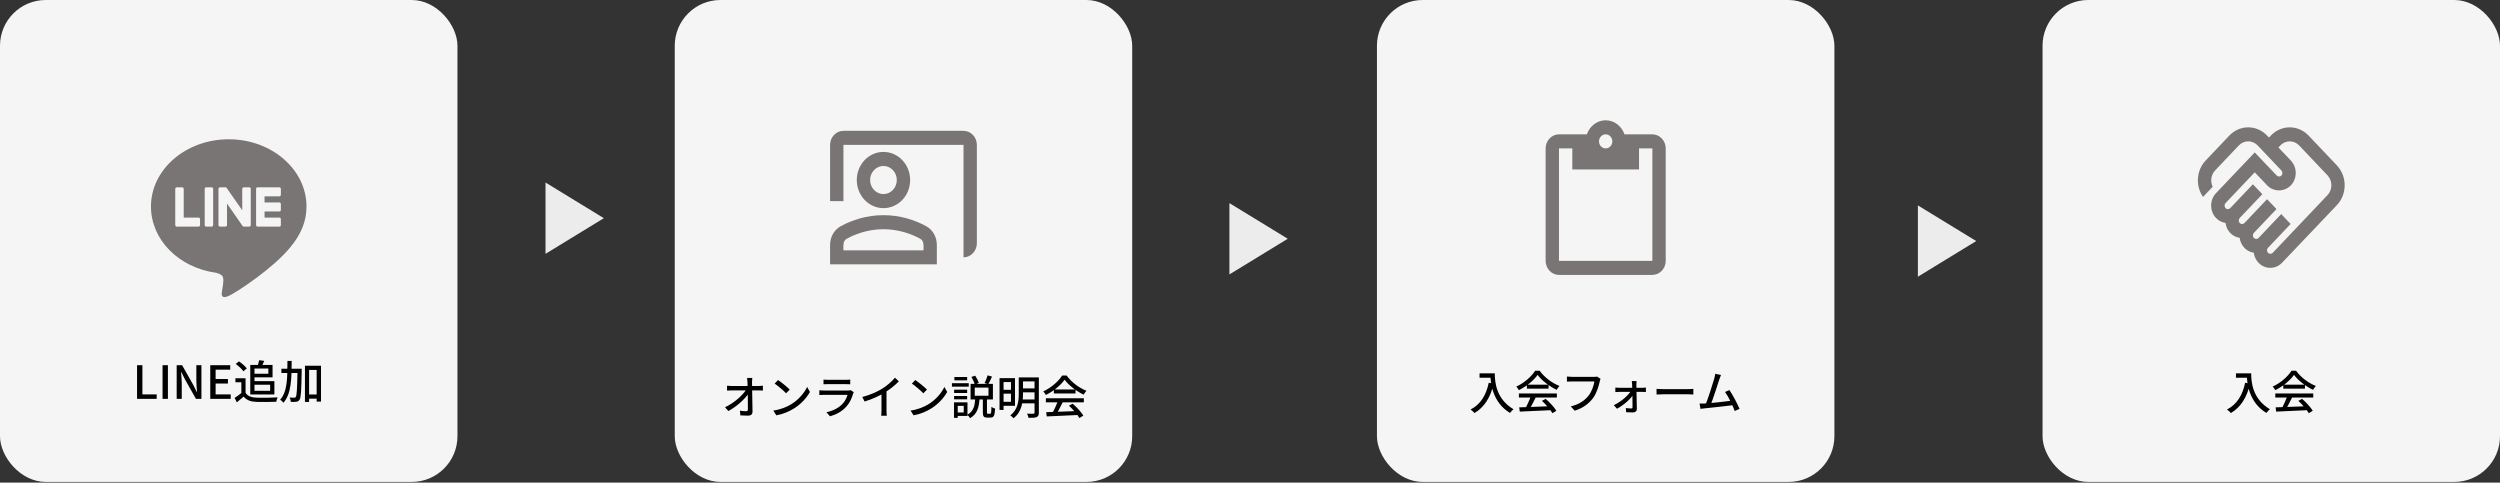
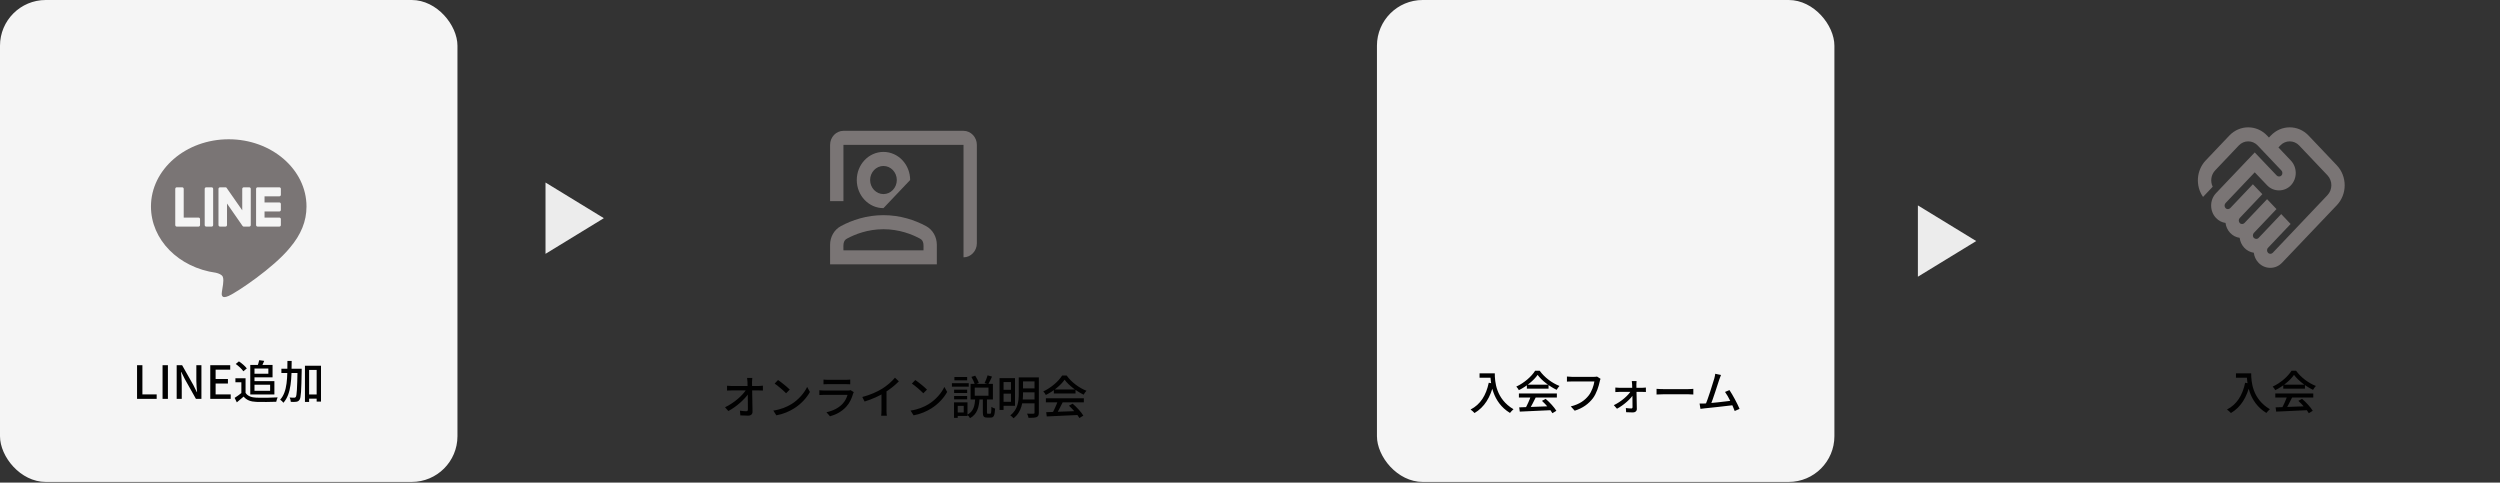
<svg xmlns="http://www.w3.org/2000/svg" width="1093" height="211" viewBox="0 0 1093 211" fill="none">
  <rect x="0" y="0" width="1093" height="211" fill="#333333" stroke="none" />
  <rect width="200" height="210.7" rx="20" fill="#F5F5F5" />
  <path d="M59.918 174.389V159.669H62.258V172.429H68.498V174.389H59.918ZM71.07 174.389V159.669H73.41V174.389H71.07ZM77.242 174.389V159.669H79.622L84.522 168.329L86.062 171.429H86.162C86.022 169.929 85.842 168.129 85.842 166.549V159.669H88.062V174.389H85.662L80.802 165.729L79.262 162.629H79.162C79.262 164.169 79.462 165.849 79.462 167.469V174.389H77.242ZM91.93 174.389V159.669H100.65V161.629H94.27V165.709H99.65V167.689H94.27V172.429H100.87V174.389H91.93ZM107.362 165.369V172.569H105.522V167.129H102.922V165.369H107.362ZM107.362 171.749C108.242 173.149 109.902 173.789 112.122 173.869C114.362 173.969 118.882 173.909 121.382 173.729C121.182 174.169 120.862 175.089 120.782 175.649C118.482 175.749 114.402 175.789 112.102 175.709C109.562 175.609 107.822 174.949 106.522 173.389C105.602 174.209 104.622 175.029 103.542 175.909L102.582 173.949C103.522 173.349 104.662 172.549 105.642 171.749H107.362ZM103.062 159.129L104.462 157.989C105.722 158.829 107.202 160.109 107.902 161.069L106.402 162.329C105.782 161.369 104.322 160.029 103.062 159.129ZM110.342 159.549H119.162V164.969H110.342V163.389H117.322V161.109H110.342V159.549ZM113.322 157.469L115.522 157.769C115.102 158.809 114.642 159.829 114.302 160.529L112.522 160.169C112.822 159.389 113.162 158.269 113.322 157.469ZM109.422 159.549H111.262V172.449H109.422V159.549ZM110.462 166.629H119.962V172.449H110.462V170.849H118.102V168.209H110.462V166.629ZM134.162 172.469H139.462V174.289H134.162V172.469ZM123.022 161.209H130.562V163.069H123.022V161.209ZM133.322 159.909H140.342V175.589H138.442V161.749H135.142V175.729H133.322V159.909ZM130.082 161.209H131.902C131.902 161.209 131.902 161.869 131.902 162.129C131.742 170.869 131.602 173.869 130.962 174.769C130.562 175.349 130.162 175.549 129.542 175.649C128.962 175.749 128.062 175.749 127.142 175.689C127.122 175.149 126.922 174.329 126.602 173.789C127.482 173.869 128.282 173.869 128.642 173.869C128.942 173.889 129.142 173.809 129.322 173.529C129.762 172.929 129.922 170.009 130.082 161.649V161.209ZM125.662 157.789H127.522C127.502 165.389 127.402 172.209 123.902 176.089C123.602 175.649 122.962 175.029 122.482 174.749C125.722 171.229 125.642 164.929 125.662 157.789Z" fill="#010101" />
  <path fill-rule="evenodd" clip-rule="evenodd" d="M126.703 108.364C119.565 117.119 103.633 127.741 100 129.37C96.525 130.929 96.87 128.573 97.018 127.564L97.03 127.479L97.037 127.436C97.1 127.074 97.26 126.044 97.514 124.348C97.642 123.398 97.769 121.972 97.419 121.056C97.037 120.038 95.539 119.529 94.424 119.257C78.077 116.984 66 104.801 66 90.277C66 74.09 81.231 60.889 100 60.889C118.737 60.889 134 74.09 134 90.277C134 96.758 131.61 102.595 126.703 108.364ZM122.157 99.067H112.597C112.247 99.067 111.96 98.761 111.96 98.388V98.354V82.574C111.96 82.201 112.247 81.895 112.597 81.895H122.157C122.507 81.895 122.794 82.201 122.794 82.574V85.153C122.794 85.526 122.507 85.832 122.157 85.832H115.656V88.513H122.157C122.507 88.513 122.794 88.818 122.794 89.191V91.77C122.794 92.144 122.507 92.449 122.157 92.449H115.656V95.13H122.157C122.507 95.13 122.794 95.435 122.794 95.809V98.388C122.794 98.761 122.507 99.067 122.157 99.067ZM77.259 99.067H77.291H86.819C87.169 99.067 87.456 98.761 87.456 98.388V95.809C87.456 95.435 87.169 95.13 86.819 95.13H80.318V82.574C80.318 82.201 80.031 81.895 79.681 81.895H77.259C76.909 81.895 76.622 82.201 76.622 82.574V98.354V98.388C76.622 98.761 76.909 99.067 77.259 99.067ZM92.554 81.895H90.132C89.781 81.895 89.495 82.199 89.495 82.574V98.388C89.495 98.763 89.781 99.067 90.132 99.067H92.554C92.906 99.067 93.191 98.763 93.191 98.388V82.574C93.191 82.199 92.906 81.895 92.554 81.895ZM109.634 98.388V82.574C109.634 82.201 109.347 81.895 108.965 81.895H106.575C106.224 81.895 105.906 82.201 105.906 82.574V91.94L99.118 82.201C99.118 82.178 99.108 82.155 99.087 82.133L99.023 82.065L98.991 82.031H98.959C98.959 82.008 98.949 81.997 98.927 81.997V81.963H98.864L98.832 81.929H98.8C98.779 81.929 98.768 81.918 98.768 81.895H98.736H98.704H98.672H98.641H98.609H98.577H96.187C95.836 81.895 95.518 82.201 95.518 82.574V98.388C95.518 98.761 95.836 99.067 96.187 99.067H98.577C98.959 99.067 99.246 98.761 99.246 98.388V88.988L106.033 98.761C106.076 98.829 106.129 98.885 106.193 98.931H106.224C106.224 98.953 106.235 98.965 106.256 98.965L106.288 98.999H106.32H106.352V99.033H106.416C106.458 99.055 106.511 99.067 106.575 99.067H108.965C109.347 99.067 109.634 98.761 109.634 98.388Z" fill="#7A7575" />
-   <rect x="893" width="200" height="210.7" rx="20" fill="#F5F5F5" />
  <path d="M977.56 163.218H983.22V165.138H977.56V163.218ZM982.28 163.218H984.22C984.22 166.898 984.72 174.378 992.4 178.918C991.96 179.258 991.2 180.078 990.86 180.538C983.04 175.818 982.28 167.118 982.28 163.218ZM981.58 167.338L983.74 167.738C982.32 173.758 979.68 178.018 975.36 180.578C975.02 180.178 974.14 179.398 973.64 179.038C977.96 176.818 980.42 172.838 981.58 167.338ZM994.9 178.098C998.42 177.998 1003.98 177.798 1009.12 177.578L1009.06 179.318C1004.08 179.578 998.72 179.818 995.14 179.958L994.9 178.098ZM994.76 172.018H1011.36V173.798H994.76V172.018ZM998.24 168.178H1007.72V169.918H998.24V168.178ZM999.98 173.158L1002.12 173.758C1001.18 175.658 1000.06 177.878 999.12 179.318L997.46 178.758C998.34 177.238 999.42 174.878 999.98 173.158ZM1004.84 175.258L1006.46 174.378C1008.3 175.938 1010.22 178.078 1011.14 179.598L1009.42 180.658C1008.54 179.138 1006.58 176.838 1004.84 175.258ZM1002.94 163.898C1001.32 166.258 998.1 168.938 994.74 170.578C994.52 170.118 994.02 169.418 993.62 169.018C997.06 167.438 1000.34 164.558 1001.86 162.078H1003.84C1005.96 165.038 1009.32 167.498 1012.5 168.738C1012.04 169.198 1011.6 169.878 1011.26 170.438C1008.2 168.978 1004.74 166.378 1002.94 163.898Z" fill="#010101" />
-   <rect x="295" width="200" height="210.7" rx="20" fill="#F5F5F5" />
  <rect x="602" width="200" height="210.7" rx="20" fill="#F5F5F5" />
  <path d="M328.9 165.225C328.82 165.805 328.78 166.465 328.78 167.045C328.82 169.745 328.96 176.065 329 179.945C329.02 181.085 328.34 181.725 327 181.725C325.88 181.725 324.74 181.685 323.68 181.605L323.5 179.545C324.44 179.705 325.54 179.785 326.26 179.785C326.8 179.785 326.98 179.525 326.98 178.965C326.98 176.145 326.92 169.745 326.8 167.045C326.74 166.245 326.7 165.685 326.62 165.225H328.9ZM317.86 168.645C318.44 168.705 319.22 168.765 319.86 168.765C321.06 168.765 330.68 168.765 331.68 168.765C332.26 168.765 333.1 168.685 333.54 168.625V170.745C333 170.725 332.28 170.685 331.76 170.685C330.92 170.685 320.9 170.685 319.92 170.685C319.22 170.685 318.52 170.725 317.86 170.765V168.645ZM316.98 178.065C321.2 176.025 324.8 172.705 326.26 170.305H327.28L327.3 171.985C325.74 174.385 322.1 177.765 318.44 179.705L316.98 178.065ZM340.16 166.145C341.56 167.085 344.14 169.165 345.28 170.325L343.68 171.945C342.66 170.865 340.16 168.705 338.68 167.705L340.16 166.145ZM338.1 179.505C341.42 179.025 344.02 177.885 345.94 176.725C349.18 174.745 351.68 171.745 352.88 169.165L354.1 171.365C352.68 173.945 350.2 176.685 347.1 178.605C345.08 179.845 342.54 181.025 339.42 181.585L338.1 179.505ZM360.04 165.945C360.58 166.025 361.3 166.045 361.96 166.045C363.12 166.045 368.58 166.045 369.76 166.045C370.38 166.045 371.2 166.025 371.72 165.945V168.005C371.22 167.965 370.42 167.945 369.72 167.945C368.6 167.945 363.1 167.945 361.96 167.945C361.34 167.945 360.6 167.965 360.04 168.005V165.945ZM373.28 171.445C373.16 171.665 373.02 171.965 372.96 172.145C372.4 174.105 371.52 176.125 370.02 177.765C367.96 180.045 365.44 181.285 362.88 182.005L361.32 180.225C364.22 179.625 366.68 178.325 368.3 176.625C369.46 175.425 370.18 173.925 370.54 172.625C369.54 172.625 361.8 172.625 360.34 172.625C359.86 172.625 359 172.645 358.22 172.705V170.625C359 170.685 359.76 170.745 360.34 170.745C361.5 170.745 369.42 170.745 370.6 170.745C371.14 170.745 371.62 170.685 371.86 170.565L373.28 171.445ZM377 173.565C380.52 172.645 383.52 171.285 385.74 169.905C387.82 168.605 389.94 166.765 391.28 165.125L392.98 166.725C391.22 168.525 388.96 170.305 386.62 171.745C384.4 173.105 381.18 174.585 378 175.545L377 173.565ZM385.38 170.925L387.58 170.345V179.425C387.58 180.225 387.62 181.325 387.74 181.765H385.24C385.32 181.345 385.38 180.225 385.38 179.425V170.925ZM400.16 166.145C401.56 167.085 404.14 169.165 405.28 170.325L403.68 171.945C402.66 170.865 400.16 168.705 398.68 167.705L400.16 166.145ZM398.1 179.505C401.42 179.025 404.02 177.885 405.94 176.725C409.18 174.745 411.68 171.745 412.88 169.165L414.1 171.365C412.68 173.945 410.2 176.685 407.1 178.605C405.08 179.845 402.54 181.025 399.42 181.585L398.1 179.505ZM426.16 169.465V173.025H432.16V169.465H426.16ZM424.34 167.825H434.1V174.645H424.34V167.825ZM431.78 164.105L433.72 164.645C433.18 165.845 432.56 167.125 432.08 167.965L430.46 167.465C430.92 166.565 431.5 165.125 431.78 164.105ZM424.7 164.785L426.36 164.245C427.02 165.225 427.66 166.545 427.92 167.445L426.16 168.085C425.94 167.185 425.32 165.805 424.7 164.785ZM429.7 174.265H431.5V180.245C431.5 180.805 431.54 180.885 431.9 180.885C432.04 180.885 432.72 180.885 432.92 180.885C433.3 180.885 433.4 180.505 433.44 177.885C433.8 178.185 434.56 178.485 435.06 178.625C434.9 181.765 434.46 182.565 433.12 182.565C432.8 182.565 431.9 182.565 431.6 182.565C430.06 182.565 429.7 182.005 429.7 180.265V174.265ZM426.36 174.325H428.26C428 177.945 427.34 181.005 424.1 182.825C423.86 182.345 423.32 181.665 422.88 181.325C425.7 179.865 426.18 177.285 426.36 174.325ZM417.14 170.365H422.84V171.825H417.14V170.365ZM417.26 164.825H422.84V166.285H417.26V164.825ZM417.14 173.125H422.84V174.585H417.14V173.125ZM416.18 167.545H423.54V169.065H416.18V167.545ZM418.02 175.905H422.98V181.845H418.02V180.325H421.34V177.445H418.02V175.905ZM417.1 175.905H418.72V182.705H417.1V175.905ZM438.02 165.325H443.76V177.405H438.02V175.665H442V167.045H438.02V165.325ZM438.04 170.425H442.72V172.125H438.04V170.425ZM446.52 164.985H453V166.745H446.52V164.985ZM446.52 169.805H453V171.525H446.52V169.805ZM446.44 174.645H452.96V176.345H446.44V174.645ZM437 165.325H438.76V179.225H437V165.325ZM452.3 164.985H454.18V180.405C454.18 181.485 453.92 182.025 453.22 182.345C452.52 182.645 451.4 182.685 449.68 182.685C449.6 182.165 449.3 181.345 449.02 180.845C450.22 180.905 451.46 180.885 451.8 180.865C452.16 180.865 452.3 180.745 452.3 180.385V164.985ZM445.4 164.985H447.26V172.185C447.26 175.585 446.74 180.125 443.1 182.865C442.82 182.485 442.1 181.825 441.7 181.585C445.08 179.045 445.4 175.245 445.4 172.165V164.985ZM457.4 180.205C460.92 180.105 466.48 179.905 471.62 179.685L471.56 181.425C466.58 181.685 461.22 181.925 457.64 182.065L457.4 180.205ZM457.26 174.125H473.86V175.905H457.26V174.125ZM460.74 170.285H470.22V172.025H460.74V170.285ZM462.48 175.265L464.62 175.865C463.68 177.765 462.56 179.985 461.62 181.425L459.96 180.865C460.84 179.345 461.92 176.985 462.48 175.265ZM467.34 177.365L468.96 176.485C470.8 178.045 472.72 180.185 473.64 181.705L471.92 182.765C471.04 181.245 469.08 178.945 467.34 177.365ZM465.44 166.005C463.82 168.365 460.6 171.045 457.24 172.685C457.02 172.225 456.52 171.525 456.12 171.125C459.56 169.545 462.84 166.665 464.36 164.185H466.34C468.46 167.145 471.82 169.605 475 170.845C474.54 171.305 474.1 171.985 473.76 172.545C470.7 171.085 467.24 168.485 465.44 166.005Z" fill="#010101" />
  <path d="M646.863 163.218H652.523V165.138H646.863V163.218ZM651.583 163.218H653.523C653.523 166.898 654.023 174.378 661.703 178.918C661.263 179.258 660.503 180.078 660.163 180.538C652.343 175.818 651.583 167.118 651.583 163.218ZM650.883 167.338L653.043 167.738C651.623 173.758 648.983 178.018 644.663 180.578C644.323 180.178 643.443 179.398 642.943 179.038C647.263 176.818 649.723 172.838 650.883 167.338ZM664.203 178.098C667.723 177.998 673.283 177.798 678.423 177.578L678.363 179.318C673.383 179.578 668.023 179.818 664.443 179.958L664.203 178.098ZM664.063 172.018H680.663V173.798H664.063V172.018ZM667.543 168.178H677.023V169.918H667.543V168.178ZM669.283 173.158L671.423 173.758C670.483 175.658 669.363 177.878 668.423 179.318L666.763 178.758C667.643 177.238 668.723 174.878 669.283 173.158ZM674.143 175.258L675.763 174.378C677.603 175.938 679.523 178.078 680.443 179.598L678.723 180.658C677.843 179.138 675.883 176.838 674.143 175.258ZM672.243 163.898C670.623 166.258 667.403 168.938 664.043 170.578C663.823 170.118 663.323 169.418 662.923 169.018C666.363 167.438 669.643 164.558 671.163 162.078H673.143C675.263 165.038 678.623 167.498 681.803 168.738C681.343 169.198 680.903 169.878 680.563 170.438C677.503 168.978 674.043 166.378 672.243 163.898ZM699.763 165.618C699.603 165.958 699.483 166.398 699.403 166.798C698.963 168.838 698.023 171.998 696.403 174.138C694.583 176.498 692.083 178.418 688.463 179.558L686.743 177.678C690.663 176.718 692.903 174.998 694.563 172.918C695.943 171.158 696.783 168.598 697.063 166.778C695.883 166.778 688.523 166.778 687.223 166.778C686.383 166.778 685.583 166.818 685.063 166.838V164.618C685.643 164.678 686.583 164.758 687.243 164.758C688.523 164.758 695.923 164.758 696.923 164.758C697.263 164.758 697.763 164.738 698.223 164.638L699.763 165.618ZM715.503 166.598C715.443 167.058 715.423 167.598 715.423 168.098C715.483 170.238 715.583 175.778 715.623 178.778C715.643 179.718 714.943 180.318 713.923 180.318C713.063 180.318 711.783 180.258 710.943 180.218L710.823 178.398C711.643 178.518 712.643 178.578 713.203 178.578C713.583 178.578 713.743 178.358 713.743 177.978C713.743 175.658 713.663 170.238 713.563 168.098C713.563 167.658 713.503 167.098 713.423 166.598H715.503ZM706.223 169.438C706.703 169.498 707.363 169.538 707.863 169.538C708.823 169.538 717.303 169.538 718.103 169.538C718.563 169.538 719.263 169.478 719.583 169.438V171.378C719.183 171.358 718.583 171.338 718.183 171.338C717.503 171.338 708.683 171.338 707.903 171.338C707.343 171.338 706.743 171.378 706.223 171.418V169.438ZM705.563 177.138C708.783 175.618 712.003 172.798 713.143 170.758L714.163 170.778L714.203 172.298C713.143 174.218 709.883 177.158 706.943 178.698L705.563 177.138ZM724.243 169.998C724.903 170.058 726.123 170.118 727.223 170.118C729.083 170.118 736.463 170.118 738.083 170.118C739.063 170.118 739.843 170.038 740.323 169.998V172.478C739.883 172.458 738.963 172.378 738.103 172.378C736.463 172.378 729.083 172.378 727.223 172.378C726.103 172.378 724.923 172.418 724.243 172.478V169.998ZM752.417 163.938C752.197 164.478 751.937 165.098 751.657 165.958C750.977 168.098 748.757 174.958 747.897 176.998L745.597 177.078C746.637 174.658 748.857 167.718 749.477 165.518C749.737 164.558 749.837 164.018 749.897 163.418L752.417 163.938ZM756.117 170.538C757.537 172.638 759.657 176.618 760.537 178.758L758.417 179.698C757.577 177.418 755.617 173.258 754.177 171.358L756.117 170.538ZM745.077 176.418C747.897 176.278 754.797 175.518 757.477 175.138L757.977 177.118C755.117 177.498 747.977 178.258 745.197 178.538C744.697 178.578 744.037 178.678 743.437 178.758L743.057 176.438C743.697 176.458 744.457 176.438 745.077 176.418Z" fill="#010101" />
  <path d="M421.249 57.197H368.749C365.541 57.197 362.916 59.963 362.916 63.343V87.924H368.749V63.343H421.249V112.506C424.458 112.506 427.083 109.741 427.083 106.361V63.343C427.083 59.963 424.458 57.197 421.249 57.197Z" fill="#7A7575" />
-   <path d="M397.916 78.706C397.916 71.916 392.695 66.415 386.249 66.415C379.804 66.415 374.583 71.916 374.583 78.706C374.583 85.497 379.804 90.997 386.249 90.997C392.695 90.997 397.916 85.497 397.916 78.706ZM380.416 78.706C380.416 75.326 383.041 72.561 386.249 72.561C389.458 72.561 392.083 75.326 392.083 78.706C392.083 82.086 389.458 84.852 386.249 84.852C383.041 84.852 380.416 82.086 380.416 78.706Z" fill="#7A7575" />
+   <path d="M397.916 78.706C397.916 71.916 392.695 66.415 386.249 66.415C379.804 66.415 374.583 71.916 374.583 78.706C374.583 85.497 379.804 90.997 386.249 90.997ZM380.416 78.706C380.416 75.326 383.041 72.561 386.249 72.561C389.458 72.561 392.083 75.326 392.083 78.706C392.083 82.086 389.458 84.852 386.249 84.852C383.041 84.852 380.416 82.086 380.416 78.706Z" fill="#7A7575" />
  <path d="M404.887 98.863C399.987 96.221 393.629 94.07 386.249 94.07C378.87 94.07 372.512 96.221 367.612 98.863C364.695 100.43 362.916 103.595 362.916 107.037V115.579H409.583V107.037C409.583 103.595 407.804 100.43 404.887 98.863ZM403.749 109.433H368.749C368.749 107.221 368.458 105.316 370.266 104.333C373.737 102.458 379.337 100.215 386.249 100.215C393.162 100.215 398.762 102.458 402.233 104.333C404.07 105.316 403.749 107.252 403.749 109.433Z" fill="#7A7575" />
-   <path d="M722.417 58.733H710.225C709 55.169 705.792 52.588 702 52.588C698.208 52.588 695 55.169 693.775 58.733H681.583C678.375 58.733 675.75 61.499 675.75 64.879V114.042C675.75 117.422 678.375 120.188 681.583 120.188H722.417C725.625 120.188 728.25 117.422 728.25 114.042V64.879C728.25 61.499 725.625 58.733 722.417 58.733ZM702 58.733C703.604 58.733 704.917 60.116 704.917 61.806C704.917 63.496 703.604 64.879 702 64.879C700.396 64.879 699.083 63.496 699.083 61.806C699.083 60.116 700.396 58.733 702 58.733ZM722.417 114.042H681.583V64.879H687.417V74.097H716.583V64.879H722.417V114.042Z" fill="#7A7575" />
  <path d="M993.647 110.524C993.122 111.077 992.188 111.169 991.576 110.524C991.051 109.971 990.963 108.987 991.576 108.342L1001.46 97.926L997.351 93.593L987.463 104.01C986.909 104.624 985.976 104.593 985.393 104.01C984.78 103.364 984.868 102.381 985.393 101.828L995.28 91.411L991.168 87.079L981.28 97.495C980.755 98.049 979.822 98.141 979.209 97.495C978.655 96.912 978.655 95.928 979.209 95.314L989.097 84.897L984.955 80.565L975.068 90.981C974.543 91.534 973.609 91.626 972.997 90.981C972.443 90.367 972.443 89.414 972.997 88.8L985.772 75.341L991.226 81.056C993.997 83.975 998.78 83.945 1001.55 81.056C1004.41 78.045 1004.41 73.19 1001.55 70.179L996.126 64.464L996.943 63.603C999.218 61.207 1002.92 61.207 1005.2 63.603L1017.56 76.632C1019.84 79.028 1019.84 82.931 1017.56 85.328L993.647 110.524ZM1021.68 89.691C1026.23 84.897 1026.23 77.123 1021.68 72.299L1009.31 59.271C1004.76 54.477 997.38 54.477 992.801 59.271L991.984 60.131L991.168 59.271C986.618 54.477 979.238 54.477 974.659 59.271L964.334 70.148C960.193 74.511 959.813 81.302 963.168 86.096L967.397 81.64C966.259 79.336 966.638 76.417 968.476 74.481L978.801 63.603C981.076 61.207 984.78 61.207 987.055 63.603L997.438 74.542C997.963 75.095 998.051 76.079 997.438 76.724C996.826 77.369 995.893 77.277 995.368 76.724L985.772 66.645L968.855 84.436C965.997 87.417 965.997 92.302 968.855 95.314C969.993 96.512 971.451 97.25 972.997 97.465C973.201 99.062 973.872 100.599 975.038 101.828C976.205 103.057 977.663 103.764 979.18 103.979C979.384 105.577 980.055 107.113 981.222 108.342C982.388 109.571 983.847 110.278 985.363 110.493C985.568 112.152 986.268 113.658 987.405 114.856C988.776 116.3 990.613 117.099 992.568 117.099C994.522 117.099 996.359 116.3 997.73 114.856L1021.68 89.691Z" fill="#7A7575" />
  <path d="M264 95.389L238.5 110.977V79.8L264 95.389Z" fill="#ECECEC" />
-   <path d="M563 104.389L537.5 119.977V88.8L563 104.389Z" fill="#ECECEC" />
  <path d="M864 105.389L838.5 120.977V89.8L864 105.389Z" fill="#ECECEC" />
</svg>